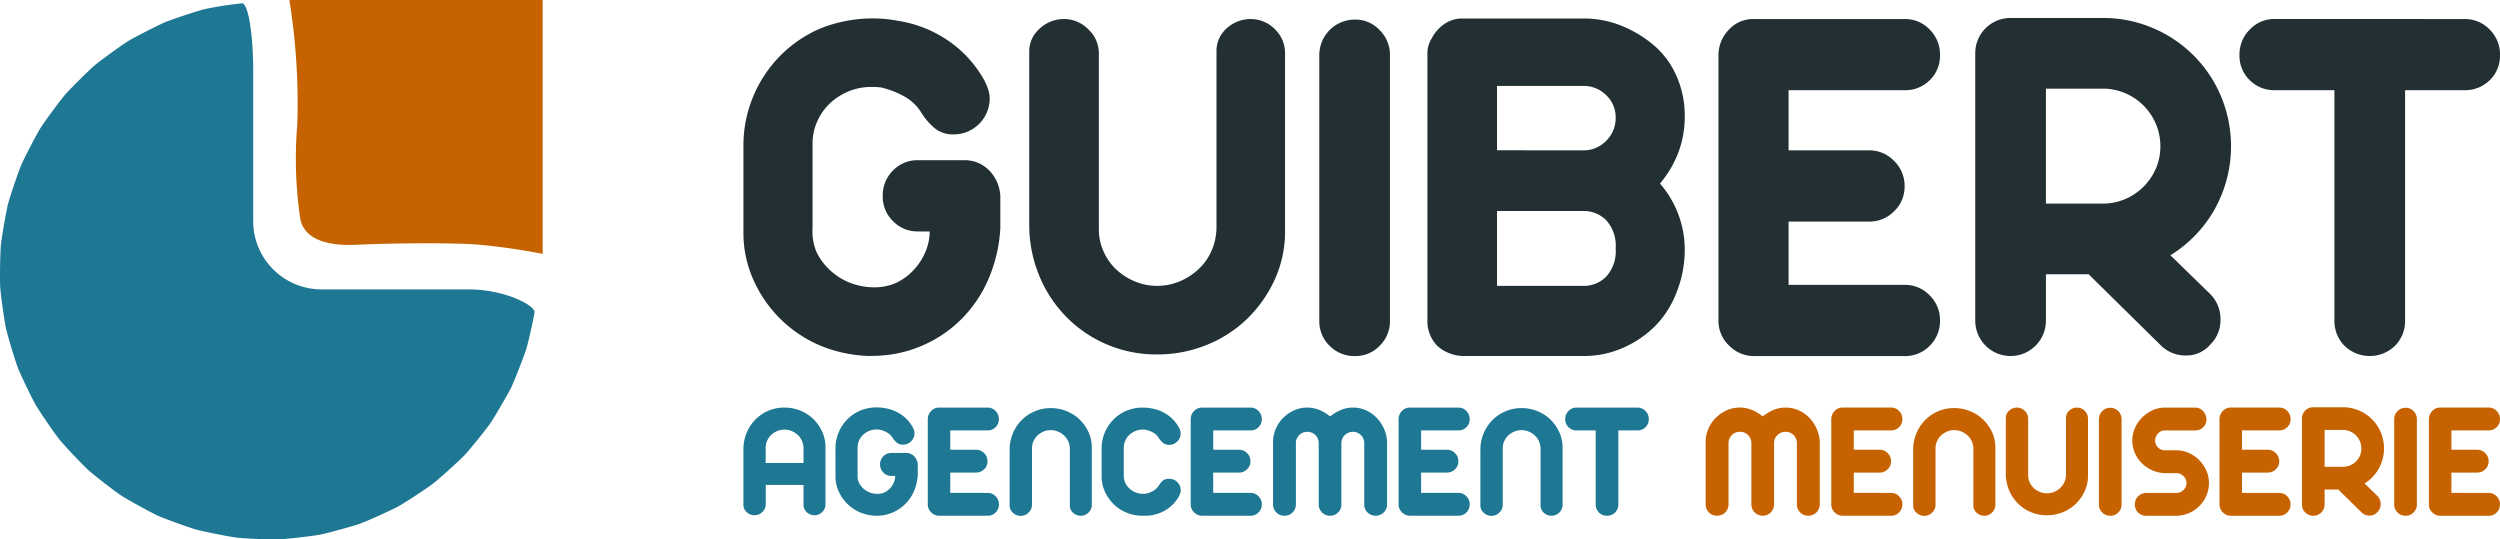
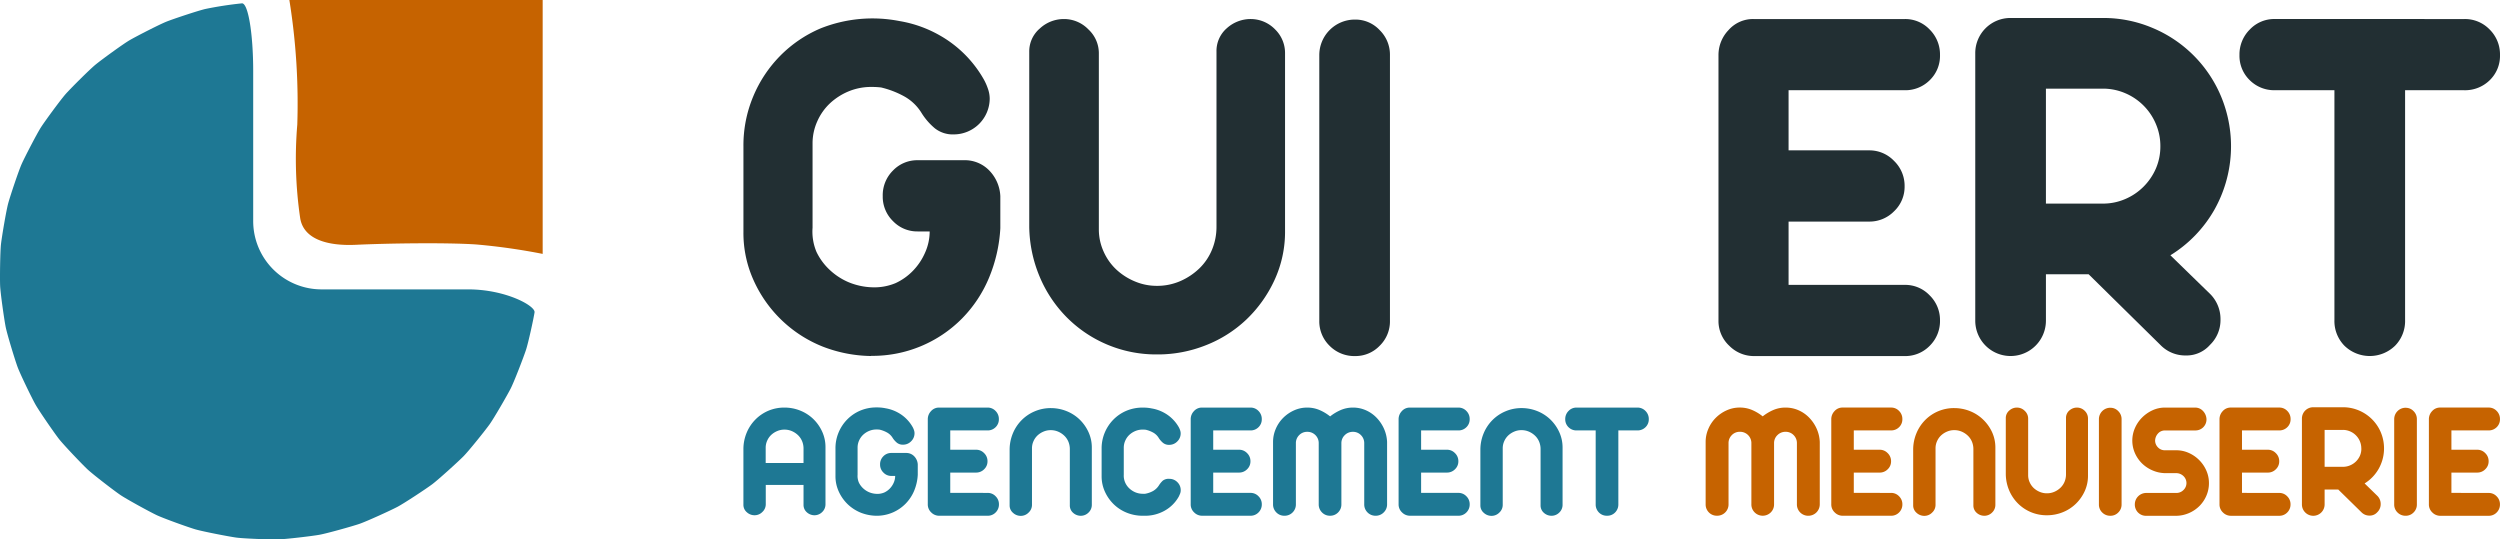
<svg xmlns="http://www.w3.org/2000/svg" width="209.326" height="45.171" viewBox="0 0 209.326 45.171">
  <g transform="translate(-55 -37)">
    <g transform="translate(55 37)">
      <g transform="translate(0)">
        <path d="M21.2,6.434c0-3.137-.423-5.688-.94-5.67a30.841,30.841,0,0,0-3.054.469c-.595.135-2.665.824-3.26,1.06s-2.559,1.244-3.111,1.568S8.5,5.485,8.005,5.89,5.947,7.854,5.52,8.332s-1.732,2.258-2.08,2.795-1.362,2.5-1.623,3.082S.857,16.887.689,17.5.153,20.3.082,20.935s-.1,2.843-.071,3.483.34,2.825.466,3.452.772,2.738.993,3.339,1.184,2.587,1.5,3.146,1.568,2.373,1.963,2.878,1.916,2.1,2.383,2.54,2.218,1.783,2.746,2.144,2.465,1.419,3.044,1.694,2.655,1.023,3.269,1.2,2.78.6,3.415.686,2.84.166,3.48.152,2.832-.274,3.462-.386,2.756-.708,3.361-.915,2.614-1.124,3.18-1.423,2.409-1.513,2.923-1.9,2.147-1.867,2.6-2.324,1.833-2.175,2.206-2.7,1.476-2.432,1.764-3,1.084-2.631,1.281-3.241.628-2.582.71-3.123-2.414-1.923-5.551-1.923H26.9a5.72,5.72,0,0,1-5.7-5.7Z" transform="translate(0 -0.484)" fill="#1e7894" />
        <path d="M66.883,10.434a34.171,34.171,0,0,0,.238,7.8c.259,1.757,2.2,2.381,4.7,2.262s7.5-.2,10.06-.026a51.967,51.967,0,0,1,5.548.789V0H66.219a54.527,54.527,0,0,1,.664,10.434" transform="translate(-41.991)" fill="#c66300" />
      </g>
    </g>
    <g transform="translate(117.247 38.506)">
      <g transform="translate(0 0)">
        <path d="M4.127-14.066a3.5,3.5,0,0,1,1.3.248,3.363,3.363,0,0,1,1.091.695,3.463,3.463,0,0,1,.751,1.056,3.087,3.087,0,0,1,.284,1.318v4.777a.884.884,0,0,1-.262.638.915.915,0,0,1-.645.284A.953.953,0,0,1,5.991-5.3a.81.81,0,0,1-.276-.631V-7.588H2.553v1.616a.873.873,0,0,1-.284.645.907.907,0,0,1-.652.276.946.946,0,0,1-.652-.255.807.807,0,0,1-.284-.624v-4.706a3.591,3.591,0,0,1,.276-1.332,3.438,3.438,0,0,1,.723-1.091A3.393,3.393,0,0,1,2.766-13.8,3.4,3.4,0,0,1,4.127-14.066Zm1.588,3.43a1.594,1.594,0,0,0-.12-.617,1.481,1.481,0,0,0-.34-.5,1.722,1.722,0,0,0-.51-.34,1.552,1.552,0,0,0-.631-.128,1.507,1.507,0,0,0-.6.12,1.687,1.687,0,0,0-.5.319,1.482,1.482,0,0,0-.34.482,1.435,1.435,0,0,0-.128.6v1.276H5.714Zm6.1,5.628a3.725,3.725,0,0,1-1.3-.255,3.462,3.462,0,0,1-1.091-.7,3.463,3.463,0,0,1-.751-1.056,3.087,3.087,0,0,1-.284-1.318V-10.65a3.4,3.4,0,0,1,.262-1.332,3.438,3.438,0,0,1,.723-1.091,3.393,3.393,0,0,1,1.084-.737,3.469,3.469,0,0,1,1.389-.269,3.484,3.484,0,0,1,.737.071,3.259,3.259,0,0,1,1.077.383,3.133,3.133,0,0,1,1.191,1.191,1.463,1.463,0,0,1,.106.241.816.816,0,0,1,.05.269.928.928,0,0,1-.284.68.928.928,0,0,1-.68.284.778.778,0,0,1-.51-.163,1.741,1.741,0,0,1-.354-.4,1.268,1.268,0,0,0-.468-.454,2.456,2.456,0,0,0-.624-.241,2.073,2.073,0,0,0-.255-.014,1.578,1.578,0,0,0-.624.12,1.687,1.687,0,0,0-.5.319,1.482,1.482,0,0,0-.34.482,1.435,1.435,0,0,0-.128.6v2.268a1.41,1.41,0,0,0,.106.652,1.6,1.6,0,0,0,.34.468,1.722,1.722,0,0,0,.51.34,1.8,1.8,0,0,0,.659.142,1.482,1.482,0,0,0,.617-.113,1.552,1.552,0,0,0,.454-.319,1.629,1.629,0,0,0,.333-.489,1.4,1.4,0,0,0,.128-.581h-.326A.9.9,0,0,1,12.4-8.63a.916.916,0,0,1-.276-.673A.933.933,0,0,1,12.4-9.99a.9.9,0,0,1,.659-.276H14.3a.91.91,0,0,1,.68.276,1.056,1.056,0,0,1,.3.687v.865a4.035,4.035,0,0,1-.3,1.332,3.438,3.438,0,0,1-.723,1.091,3.393,3.393,0,0,1-1.084.737A3.4,3.4,0,0,1,11.81-5.008Zm9.313-1.914a.9.9,0,0,1,.673.284.923.923,0,0,1,.276.666.933.933,0,0,1-.276.687.916.916,0,0,1-.673.276H17.069a.931.931,0,0,1-.659-.276.91.91,0,0,1-.291-.687V-13.1a.969.969,0,0,1,.269-.666.878.878,0,0,1,.68-.3h4.054a.9.9,0,0,1,.673.284.94.94,0,0,1,.276.68.91.91,0,0,1-.276.68.929.929,0,0,1-.673.269H18v1.616h2.169a.912.912,0,0,1,.666.284.928.928,0,0,1,.284.68.9.9,0,0,1-.284.673.923.923,0,0,1-.666.276H18v1.7Zm5.3-7.1a3.5,3.5,0,0,1,1.3.248,3.364,3.364,0,0,1,1.091.695,3.463,3.463,0,0,1,.751,1.056,3.087,3.087,0,0,1,.284,1.318v4.777a.884.884,0,0,1-.262.638.915.915,0,0,1-.645.284.953.953,0,0,1-.659-.248.81.81,0,0,1-.276-.631v-4.706a1.594,1.594,0,0,0-.12-.617,1.481,1.481,0,0,0-.34-.5,1.722,1.722,0,0,0-.51-.34,1.552,1.552,0,0,0-.631-.128,1.507,1.507,0,0,0-.6.12,1.687,1.687,0,0,0-.5.319,1.482,1.482,0,0,0-.34.482,1.435,1.435,0,0,0-.128.6v4.735a.873.873,0,0,1-.284.645.907.907,0,0,1-.652.276.946.946,0,0,1-.652-.255.807.807,0,0,1-.284-.624v-4.706a3.591,3.591,0,0,1,.276-1.332,3.438,3.438,0,0,1,.723-1.091,3.393,3.393,0,0,1,1.084-.737A3.4,3.4,0,0,1,26.424-14.023ZM36.347-8.1a.923.923,0,0,1,.666.276.921.921,0,0,1,.284.687.737.737,0,0,1-.05.269q-.05.128-.12.269A3.067,3.067,0,0,1,35.964-5.44a3.348,3.348,0,0,1-1.7.432h-.128A3.572,3.572,0,0,1,32.8-5.256a3.363,3.363,0,0,1-1.091-.695,3.463,3.463,0,0,1-.751-1.056,3.087,3.087,0,0,1-.284-1.318v-2.311a3.4,3.4,0,0,1,.262-1.332,3.438,3.438,0,0,1,.723-1.091,3.393,3.393,0,0,1,1.084-.737,3.469,3.469,0,0,1,1.389-.269,3.484,3.484,0,0,1,.737.071,3.259,3.259,0,0,1,1.077.383,3.133,3.133,0,0,1,1.191,1.191,1.463,1.463,0,0,1,.106.241.816.816,0,0,1,.05.269.928.928,0,0,1-.284.68.928.928,0,0,1-.68.284.778.778,0,0,1-.51-.163,1.741,1.741,0,0,1-.354-.4A1.268,1.268,0,0,0,35-11.968a2.456,2.456,0,0,0-.624-.241,2.072,2.072,0,0,0-.255-.014,1.578,1.578,0,0,0-.624.12,1.687,1.687,0,0,0-.5.319,1.483,1.483,0,0,0-.34.482,1.435,1.435,0,0,0-.128.6v2.268a1.428,1.428,0,0,0,.106.617,1.481,1.481,0,0,0,.34.5,1.722,1.722,0,0,0,.51.34,1.624,1.624,0,0,0,.659.128h.17A2.1,2.1,0,0,0,35-7.092a1.429,1.429,0,0,0,.468-.454,2.033,2.033,0,0,1,.326-.4A.805.805,0,0,1,36.347-8.1Zm6.79,1.177a.9.9,0,0,1,.673.284.923.923,0,0,1,.276.666.933.933,0,0,1-.276.687.916.916,0,0,1-.673.276H39.083a.931.931,0,0,1-.659-.276.91.91,0,0,1-.291-.687V-13.1a.969.969,0,0,1,.269-.666.878.878,0,0,1,.68-.3h4.054a.9.9,0,0,1,.673.284.94.94,0,0,1,.276.68.91.91,0,0,1-.276.68.929.929,0,0,1-.673.269H40.018v1.616h2.169a.912.912,0,0,1,.666.284.928.928,0,0,1,.283.68.9.9,0,0,1-.283.673.923.923,0,0,1-.666.276H40.018v1.7Zm8.576-7.144a2.657,2.657,0,0,1,1.091.227,2.818,2.818,0,0,1,.893.624,3.211,3.211,0,0,1,.617.914,3.025,3.025,0,0,1,.262,1.113v5.216a.921.921,0,0,1-.284.687.923.923,0,0,1-.666.276.933.933,0,0,1-.687-.276.933.933,0,0,1-.276-.687v-5.1a.933.933,0,0,0-.276-.687.916.916,0,0,0-.673-.276.94.94,0,0,0-.68.276.921.921,0,0,0-.284.687v5.1a.933.933,0,0,1-.276.687.916.916,0,0,1-.673.276.916.916,0,0,1-.673-.276.933.933,0,0,1-.276-.687v-5.1a.933.933,0,0,0-.276-.687.933.933,0,0,0-.687-.276.916.916,0,0,0-.673.276.933.933,0,0,0-.276.687v5.1a.933.933,0,0,1-.276.687.933.933,0,0,1-.687.276.916.916,0,0,1-.673-.276.933.933,0,0,1-.276-.687v-5.216a2.763,2.763,0,0,1,.22-1.077,2.9,2.9,0,0,1,.61-.921,3.058,3.058,0,0,1,.914-.638,2.65,2.65,0,0,1,1.12-.241,2.6,2.6,0,0,1,1.014.2,3.758,3.758,0,0,1,.9.539,3.938,3.938,0,0,1,.886-.532A2.559,2.559,0,0,1,51.713-14.066Zm8.831,7.144a.9.9,0,0,1,.673.284.923.923,0,0,1,.276.666.933.933,0,0,1-.276.687.916.916,0,0,1-.673.276H56.49a.931.931,0,0,1-.659-.276.91.91,0,0,1-.291-.687V-13.1a.969.969,0,0,1,.269-.666.878.878,0,0,1,.68-.3h4.054a.9.9,0,0,1,.673.284.94.94,0,0,1,.276.68.91.91,0,0,1-.276.68.929.929,0,0,1-.673.269H57.425v1.616h2.169a.912.912,0,0,1,.666.284.928.928,0,0,1,.284.68.9.9,0,0,1-.284.673.923.923,0,0,1-.666.276H57.425v1.7Zm5.3-7.1a3.5,3.5,0,0,1,1.3.248,3.364,3.364,0,0,1,1.091.695,3.463,3.463,0,0,1,.751,1.056,3.087,3.087,0,0,1,.284,1.318v4.777a.884.884,0,0,1-.262.638.915.915,0,0,1-.645.284.953.953,0,0,1-.659-.248.81.81,0,0,1-.276-.631v-4.706a1.594,1.594,0,0,0-.12-.617,1.481,1.481,0,0,0-.34-.5,1.722,1.722,0,0,0-.51-.34,1.552,1.552,0,0,0-.631-.128,1.507,1.507,0,0,0-.6.12,1.686,1.686,0,0,0-.5.319,1.482,1.482,0,0,0-.34.482,1.435,1.435,0,0,0-.128.6v4.735a.873.873,0,0,1-.283.645.907.907,0,0,1-.652.276.946.946,0,0,1-.652-.255.807.807,0,0,1-.284-.624v-4.706a3.591,3.591,0,0,1,.276-1.332,3.438,3.438,0,0,1,.723-1.091,3.393,3.393,0,0,1,1.084-.737A3.4,3.4,0,0,1,65.845-14.023Zm9.682-.043a.921.921,0,0,1,.687.284.94.94,0,0,1,.276.68.91.91,0,0,1-.276.68.946.946,0,0,1-.687.269H73.94v6.18a.946.946,0,0,1-.269.687.91.91,0,0,1-.68.276.91.91,0,0,1-.68-.276.946.946,0,0,1-.269-.687v-6.18h-1.6a.929.929,0,0,1-.673-.269.91.91,0,0,1-.276-.68.94.94,0,0,1,.276-.68.9.9,0,0,1,.673-.284Z" transform="translate(-0.682 46.687)" fill="#1e7894" />
        <path d="M7.417,5.926a2.657,2.657,0,0,1,1.091.227,2.818,2.818,0,0,1,.893.624,3.211,3.211,0,0,1,.617.914A3.025,3.025,0,0,1,10.28,8.8V14.02a.956.956,0,0,1-.95.964.944.944,0,0,1-.964-.964v-5.1A.933.933,0,0,0,8.09,8.23a.916.916,0,0,0-.673-.276.94.94,0,0,0-.68.276.921.921,0,0,0-.284.687v5.1a.933.933,0,0,1-.276.687.958.958,0,0,1-1.347,0,.933.933,0,0,1-.276-.687v-5.1a.944.944,0,0,0-.964-.964.916.916,0,0,0-.673.276.933.933,0,0,0-.276.687v5.1a.944.944,0,0,1-.964.964A.916.916,0,0,1,1,14.708a.933.933,0,0,1-.276-.687V8.8a2.763,2.763,0,0,1,.22-1.077,2.9,2.9,0,0,1,.61-.921,3.058,3.058,0,0,1,.914-.638,2.65,2.65,0,0,1,1.12-.241,2.6,2.6,0,0,1,1.014.2,3.758,3.758,0,0,1,.9.539,3.938,3.938,0,0,1,.886-.532A2.559,2.559,0,0,1,7.417,5.926Zm8.831,7.144a.9.9,0,0,1,.673.284.923.923,0,0,1,.276.666.933.933,0,0,1-.276.687.916.916,0,0,1-.673.276H12.194a.931.931,0,0,1-.659-.276.91.91,0,0,1-.291-.687V6.89a.969.969,0,0,1,.269-.666.878.878,0,0,1,.68-.3h4.054a.9.9,0,0,1,.673.284.94.94,0,0,1,.276.68.91.91,0,0,1-.276.68.929.929,0,0,1-.673.269H13.129V9.456H15.3a.912.912,0,0,1,.666.284.928.928,0,0,1,.284.68.9.9,0,0,1-.284.673.923.923,0,0,1-.666.276H13.129v1.7Zm5.3-7.1a3.5,3.5,0,0,1,1.3.248,3.363,3.363,0,0,1,1.091.695A3.463,3.463,0,0,1,24.7,7.968a3.087,3.087,0,0,1,.284,1.318v4.777a.884.884,0,0,1-.262.638.915.915,0,0,1-.645.284.953.953,0,0,1-.659-.248.81.81,0,0,1-.276-.631V9.4a1.594,1.594,0,0,0-.12-.617,1.481,1.481,0,0,0-.34-.5,1.722,1.722,0,0,0-.51-.34,1.552,1.552,0,0,0-.631-.128,1.507,1.507,0,0,0-.6.12,1.687,1.687,0,0,0-.5.319,1.482,1.482,0,0,0-.34.482,1.435,1.435,0,0,0-.128.6v4.735a.873.873,0,0,1-.284.645.907.907,0,0,1-.652.276.946.946,0,0,1-.652-.255.808.808,0,0,1-.284-.624V9.4a3.591,3.591,0,0,1,.276-1.332A3.438,3.438,0,0,1,19.1,6.975a3.382,3.382,0,0,1,2.445-1.006ZM29.3,14.942a3.382,3.382,0,0,1-2.445-1.006,3.438,3.438,0,0,1-.723-1.091,3.591,3.591,0,0,1-.276-1.332V6.805a.807.807,0,0,1,.284-.624.946.946,0,0,1,.652-.255.907.907,0,0,1,.652.276.873.873,0,0,1,.284.645v4.735a1.435,1.435,0,0,0,.128.6,1.482,1.482,0,0,0,.34.482,1.687,1.687,0,0,0,.5.319,1.507,1.507,0,0,0,.6.12,1.552,1.552,0,0,0,.631-.128,1.722,1.722,0,0,0,.51-.34,1.481,1.481,0,0,0,.34-.5,1.594,1.594,0,0,0,.12-.617V6.805a.81.81,0,0,1,.276-.631.953.953,0,0,1,.659-.248.915.915,0,0,1,.645.284.884.884,0,0,1,.262.638v4.777a3.087,3.087,0,0,1-.284,1.318A3.463,3.463,0,0,1,31.7,14a3.363,3.363,0,0,1-1.091.695A3.5,3.5,0,0,1,29.3,14.942Zm5.316-9a.889.889,0,0,1,.659.284.923.923,0,0,1,.276.666v7.144a.916.916,0,0,1-.276.673.9.9,0,0,1-.659.276.933.933,0,0,1-.687-.276.916.916,0,0,1-.276-.673V6.89a.956.956,0,0,1,.964-.95Zm4.564,1.9a.758.758,0,0,0-.574.248.918.918,0,0,0-.248.617.817.817,0,0,0,.248.56.78.78,0,0,0,.574.234h.964a2.517,2.517,0,0,1,1.014.213,2.877,2.877,0,0,1,1.481,1.467,2.575,2.575,0,0,1,.227,1.07,2.635,2.635,0,0,1-.213,1.049,2.731,2.731,0,0,1-.581.865,2.831,2.831,0,0,1-.865.588,2.77,2.77,0,0,1-1.063.234H37.624a.927.927,0,0,1-.695-.276.946.946,0,0,1-.269-.687.956.956,0,0,1,.964-.95h2.523a.823.823,0,0,0,.581-.241.805.805,0,0,0,.007-1.169.87.87,0,0,0-.574-.248h-.978a2.79,2.79,0,0,1-1.035-.227,2.882,2.882,0,0,1-.872-.574,2.782,2.782,0,0,1-.6-.858,2.614,2.614,0,0,1-.014-2.1,2.841,2.841,0,0,1,.588-.879,3.007,3.007,0,0,1,.872-.617,2.462,2.462,0,0,1,1.063-.234h2.523a.877.877,0,0,1,.652.276,1.056,1.056,0,0,1,.3.687.921.921,0,0,1-.95.95Zm9.568,5.231a.9.9,0,0,1,.673.284.923.923,0,0,1,.276.666.933.933,0,0,1-.276.687.916.916,0,0,1-.673.276H44.7a.931.931,0,0,1-.659-.276.91.91,0,0,1-.291-.687V6.89a.969.969,0,0,1,.269-.666.878.878,0,0,1,.68-.3h4.054a.9.9,0,0,1,.673.284.94.94,0,0,1,.276.68.91.91,0,0,1-.276.68.929.929,0,0,1-.673.269H45.633V9.456H47.8a.912.912,0,0,1,.666.284.928.928,0,0,1,.284.68.9.9,0,0,1-.284.673.923.923,0,0,1-.666.276H45.633v1.7Zm4.947-.284H52.551v1.247a.95.95,0,1,1-1.9,0V6.848a.944.944,0,0,1,.95-.95h2.481a3.376,3.376,0,0,1,1.34.269A3.424,3.424,0,0,1,57.257,8a3.48,3.48,0,0,1-.177,3.048A3.426,3.426,0,0,1,55.9,12.277l1.077,1.049a.953.953,0,0,1,.269.68.928.928,0,0,1-.284.68.838.838,0,0,1-.652.284.928.928,0,0,1-.68-.284Zm1.928-3.445a1.507,1.507,0,0,0-.12-.6,1.549,1.549,0,0,0-.829-.829,1.507,1.507,0,0,0-.6-.12H52.551v3.09h1.531a1.507,1.507,0,0,0,.6-.12,1.554,1.554,0,0,0,.5-.333,1.576,1.576,0,0,0,.333-.489A1.491,1.491,0,0,0,55.627,9.343Zm3.714-3.4A.889.889,0,0,1,60,6.224a.923.923,0,0,1,.276.666v7.144a.916.916,0,0,1-.276.673.9.9,0,0,1-.659.276.933.933,0,0,1-.688-.276.916.916,0,0,1-.276-.673V6.89a.956.956,0,0,1,.964-.95Zm6.946,7.13a.9.9,0,0,1,.673.284.923.923,0,0,1,.276.666.933.933,0,0,1-.276.687.916.916,0,0,1-.673.276H62.232a.931.931,0,0,1-.659-.276.91.91,0,0,1-.291-.687V6.89a.969.969,0,0,1,.269-.666.878.878,0,0,1,.68-.3h4.054a.9.9,0,0,1,.673.284.94.94,0,0,1,.276.68.91.91,0,0,1-.276.68.929.929,0,0,1-.673.269H63.168V9.456h2.169A.912.912,0,0,1,66,9.739a.928.928,0,0,1,.284.68.9.9,0,0,1-.284.673.923.923,0,0,1-.666.276H63.168v1.7Z" transform="translate(79.843 26.695)" fill="#c66300" />
        <g transform="translate(0)">
          <g transform="translate(0)">
            <path d="M195.193,52.593a11.588,11.588,0,0,1-4.062-.795,10.666,10.666,0,0,1-5.74-5.475,9.6,9.6,0,0,1-.883-4.107v-7.2a10.59,10.59,0,0,1,.817-4.15,10.7,10.7,0,0,1,2.252-3.4,10.562,10.562,0,0,1,3.378-2.3,11.743,11.743,0,0,1,6.623-.618,10.177,10.177,0,0,1,3.356,1.192,9.761,9.761,0,0,1,3.709,3.709,4.675,4.675,0,0,1,.331.75,2.552,2.552,0,0,1,.155.839,3.015,3.015,0,0,1-3,3,2.42,2.42,0,0,1-1.59-.508,5.383,5.383,0,0,1-1.1-1.258,3.952,3.952,0,0,0-1.457-1.413,7.684,7.684,0,0,0-1.943-.751,6.624,6.624,0,0,0-.795-.044,4.915,4.915,0,0,0-1.943.375,5.252,5.252,0,0,0-1.545.993,4.619,4.619,0,0,0-1.06,1.5,4.47,4.47,0,0,0-.4,1.854v7.065a4.382,4.382,0,0,0,.331,2.031,4.975,4.975,0,0,0,1.06,1.457,5.365,5.365,0,0,0,1.59,1.06,5.588,5.588,0,0,0,2.053.442,4.608,4.608,0,0,0,1.921-.353,4.838,4.838,0,0,0,1.413-.993,5.071,5.071,0,0,0,1.038-1.523,4.367,4.367,0,0,0,.4-1.81h-1.016a2.805,2.805,0,0,1-2.053-.861,2.854,2.854,0,0,1-.861-2.1,2.907,2.907,0,0,1,.861-2.141,2.805,2.805,0,0,1,2.053-.861h3.886a2.836,2.836,0,0,1,2.119.861,3.294,3.294,0,0,1,.927,2.141v2.694a12.57,12.57,0,0,1-.949,4.15,10.728,10.728,0,0,1-2.252,3.4,10.539,10.539,0,0,1-7.617,3.135" transform="translate(-184.507 -24.29)" fill="#222f33" />
            <path d="M253.753,52.523a10.535,10.535,0,0,1-7.617-3.135,10.7,10.7,0,0,1-2.252-3.4,11.162,11.162,0,0,1-.861-4.15V27.179a2.515,2.515,0,0,1,.883-1.943,2.947,2.947,0,0,1,2.031-.795,2.828,2.828,0,0,1,2.031.861,2.723,2.723,0,0,1,.883,2.009V42.059a4.472,4.472,0,0,0,.4,1.854,4.608,4.608,0,0,0,1.06,1.5,5.216,5.216,0,0,0,1.545.993,4.692,4.692,0,0,0,1.855.375,4.832,4.832,0,0,0,1.965-.4,5.38,5.38,0,0,0,1.59-1.06,4.622,4.622,0,0,0,1.06-1.568,4.966,4.966,0,0,0,.375-1.921V27.179a2.523,2.523,0,0,1,.861-1.965,2.974,2.974,0,0,1,2.053-.773,2.853,2.853,0,0,1,2.009.883,2.753,2.753,0,0,1,.817,1.987v14.88a9.615,9.615,0,0,1-.883,4.107,10.788,10.788,0,0,1-2.34,3.289,10.465,10.465,0,0,1-3.4,2.164,10.891,10.891,0,0,1-4.062.773" transform="translate(-219.091 -24.353)" fill="#222f33" />
            <path d="M305.407,24.55a2.769,2.769,0,0,1,2.053.883,2.877,2.877,0,0,1,.861,2.075V49.763a2.852,2.852,0,0,1-.861,2.1,2.8,2.8,0,0,1-2.053.861,2.906,2.906,0,0,1-2.141-.861,2.852,2.852,0,0,1-.861-2.1V27.508a2.977,2.977,0,0,1,3-2.958" transform="translate(-254.187 -24.417)" fill="#222f33" />
-             <path d="M327.76,24.334h9.846a8.32,8.32,0,0,1,3.312.662,9.948,9.948,0,0,1,2.694,1.678,7.136,7.136,0,0,1,1.81,2.539,8.159,8.159,0,0,1,.663,3.289,8.436,8.436,0,0,1-.552,3.091,9.031,9.031,0,0,1-1.523,2.561,8.425,8.425,0,0,1,2.075,5.563,9.64,9.64,0,0,1-.663,3.488,8.106,8.106,0,0,1-1.81,2.87,8.817,8.817,0,0,1-2.694,1.833,8.082,8.082,0,0,1-3.312.684H327.539a3.347,3.347,0,0,1-2.163-.839,2.965,2.965,0,0,1-.839-2.119V27.248a2.314,2.314,0,0,1,.353-1.236,3.038,3.038,0,0,1,.574-.795,2.728,2.728,0,0,1,1.81-.883Zm9.846,11.039a2.594,2.594,0,0,0,1.9-.8,2.643,2.643,0,0,0,.795-1.943,2.522,2.522,0,0,0-.795-1.877,2.633,2.633,0,0,0-1.9-.773h-7.241v5.387Zm0,11.348a2.628,2.628,0,0,0,1.9-.773,3.158,3.158,0,0,0,.795-2.362,3.16,3.16,0,0,0-.795-2.362,2.632,2.632,0,0,0-1.9-.773h-7.241v6.27Z" transform="translate(-267.267 -24.29)" fill="#222f33" />
            <path d="M399.718,46.7a2.821,2.821,0,0,1,2.1.883,2.878,2.878,0,0,1,.861,2.075,2.908,2.908,0,0,1-.861,2.142,2.855,2.855,0,0,1-2.1.861H387.09a2.9,2.9,0,0,1-2.053-.861,2.833,2.833,0,0,1-.906-2.142V27.444a3.015,3.015,0,0,1,.839-2.075,2.734,2.734,0,0,1,2.12-.928h12.628a2.82,2.82,0,0,1,2.1.883,2.93,2.93,0,0,1,.861,2.12,2.834,2.834,0,0,1-.861,2.119,2.891,2.891,0,0,1-2.1.839H390v5.035h6.756a2.84,2.84,0,0,1,2.076.883,2.893,2.893,0,0,1,.883,2.119,2.82,2.82,0,0,1-.883,2.1,2.878,2.878,0,0,1-2.076.861H390v5.3Z" transform="translate(-302.489 -24.353)" fill="#222f33" />
            <path d="M446.2,45.685h-3.577v3.886a2.958,2.958,0,1,1-5.917,0V27.184a2.94,2.94,0,0,1,2.959-2.958h7.727a10.523,10.523,0,0,1,4.173.839,10.664,10.664,0,0,1,5.718,5.718,10.839,10.839,0,0,1-.552,9.493,10.671,10.671,0,0,1-3.686,3.819l3.356,3.267a2.972,2.972,0,0,1,.839,2.119,2.888,2.888,0,0,1-.883,2.119,2.608,2.608,0,0,1-2.031.883,2.887,2.887,0,0,1-2.12-.883Zm6.005-10.73a4.7,4.7,0,0,0-.375-1.854,4.824,4.824,0,0,0-2.583-2.584,4.712,4.712,0,0,0-1.855-.375h-4.769v9.626h4.769a4.7,4.7,0,0,0,1.855-.375,4.836,4.836,0,0,0,1.545-1.038,4.913,4.913,0,0,0,1.038-1.523,4.653,4.653,0,0,0,.375-1.877" transform="translate(-333.564 -24.226)" fill="#222f33" />
            <path d="M509.609,24.441a2.871,2.871,0,0,1,2.141.883,2.929,2.929,0,0,1,.861,2.12,2.833,2.833,0,0,1-.861,2.119,2.945,2.945,0,0,1-2.141.839h-4.945V49.653a2.948,2.948,0,0,1-.839,2.142,3.04,3.04,0,0,1-4.239,0,2.948,2.948,0,0,1-.839-2.142V30.4h-4.989a2.891,2.891,0,0,1-2.1-.839,2.833,2.833,0,0,1-.861-2.119,2.93,2.93,0,0,1,.861-2.12,2.82,2.82,0,0,1,2.1-.883Z" transform="translate(-365.532 -24.353)" fill="#222f33" />
          </g>
        </g>
      </g>
    </g>
  </g>
</svg>